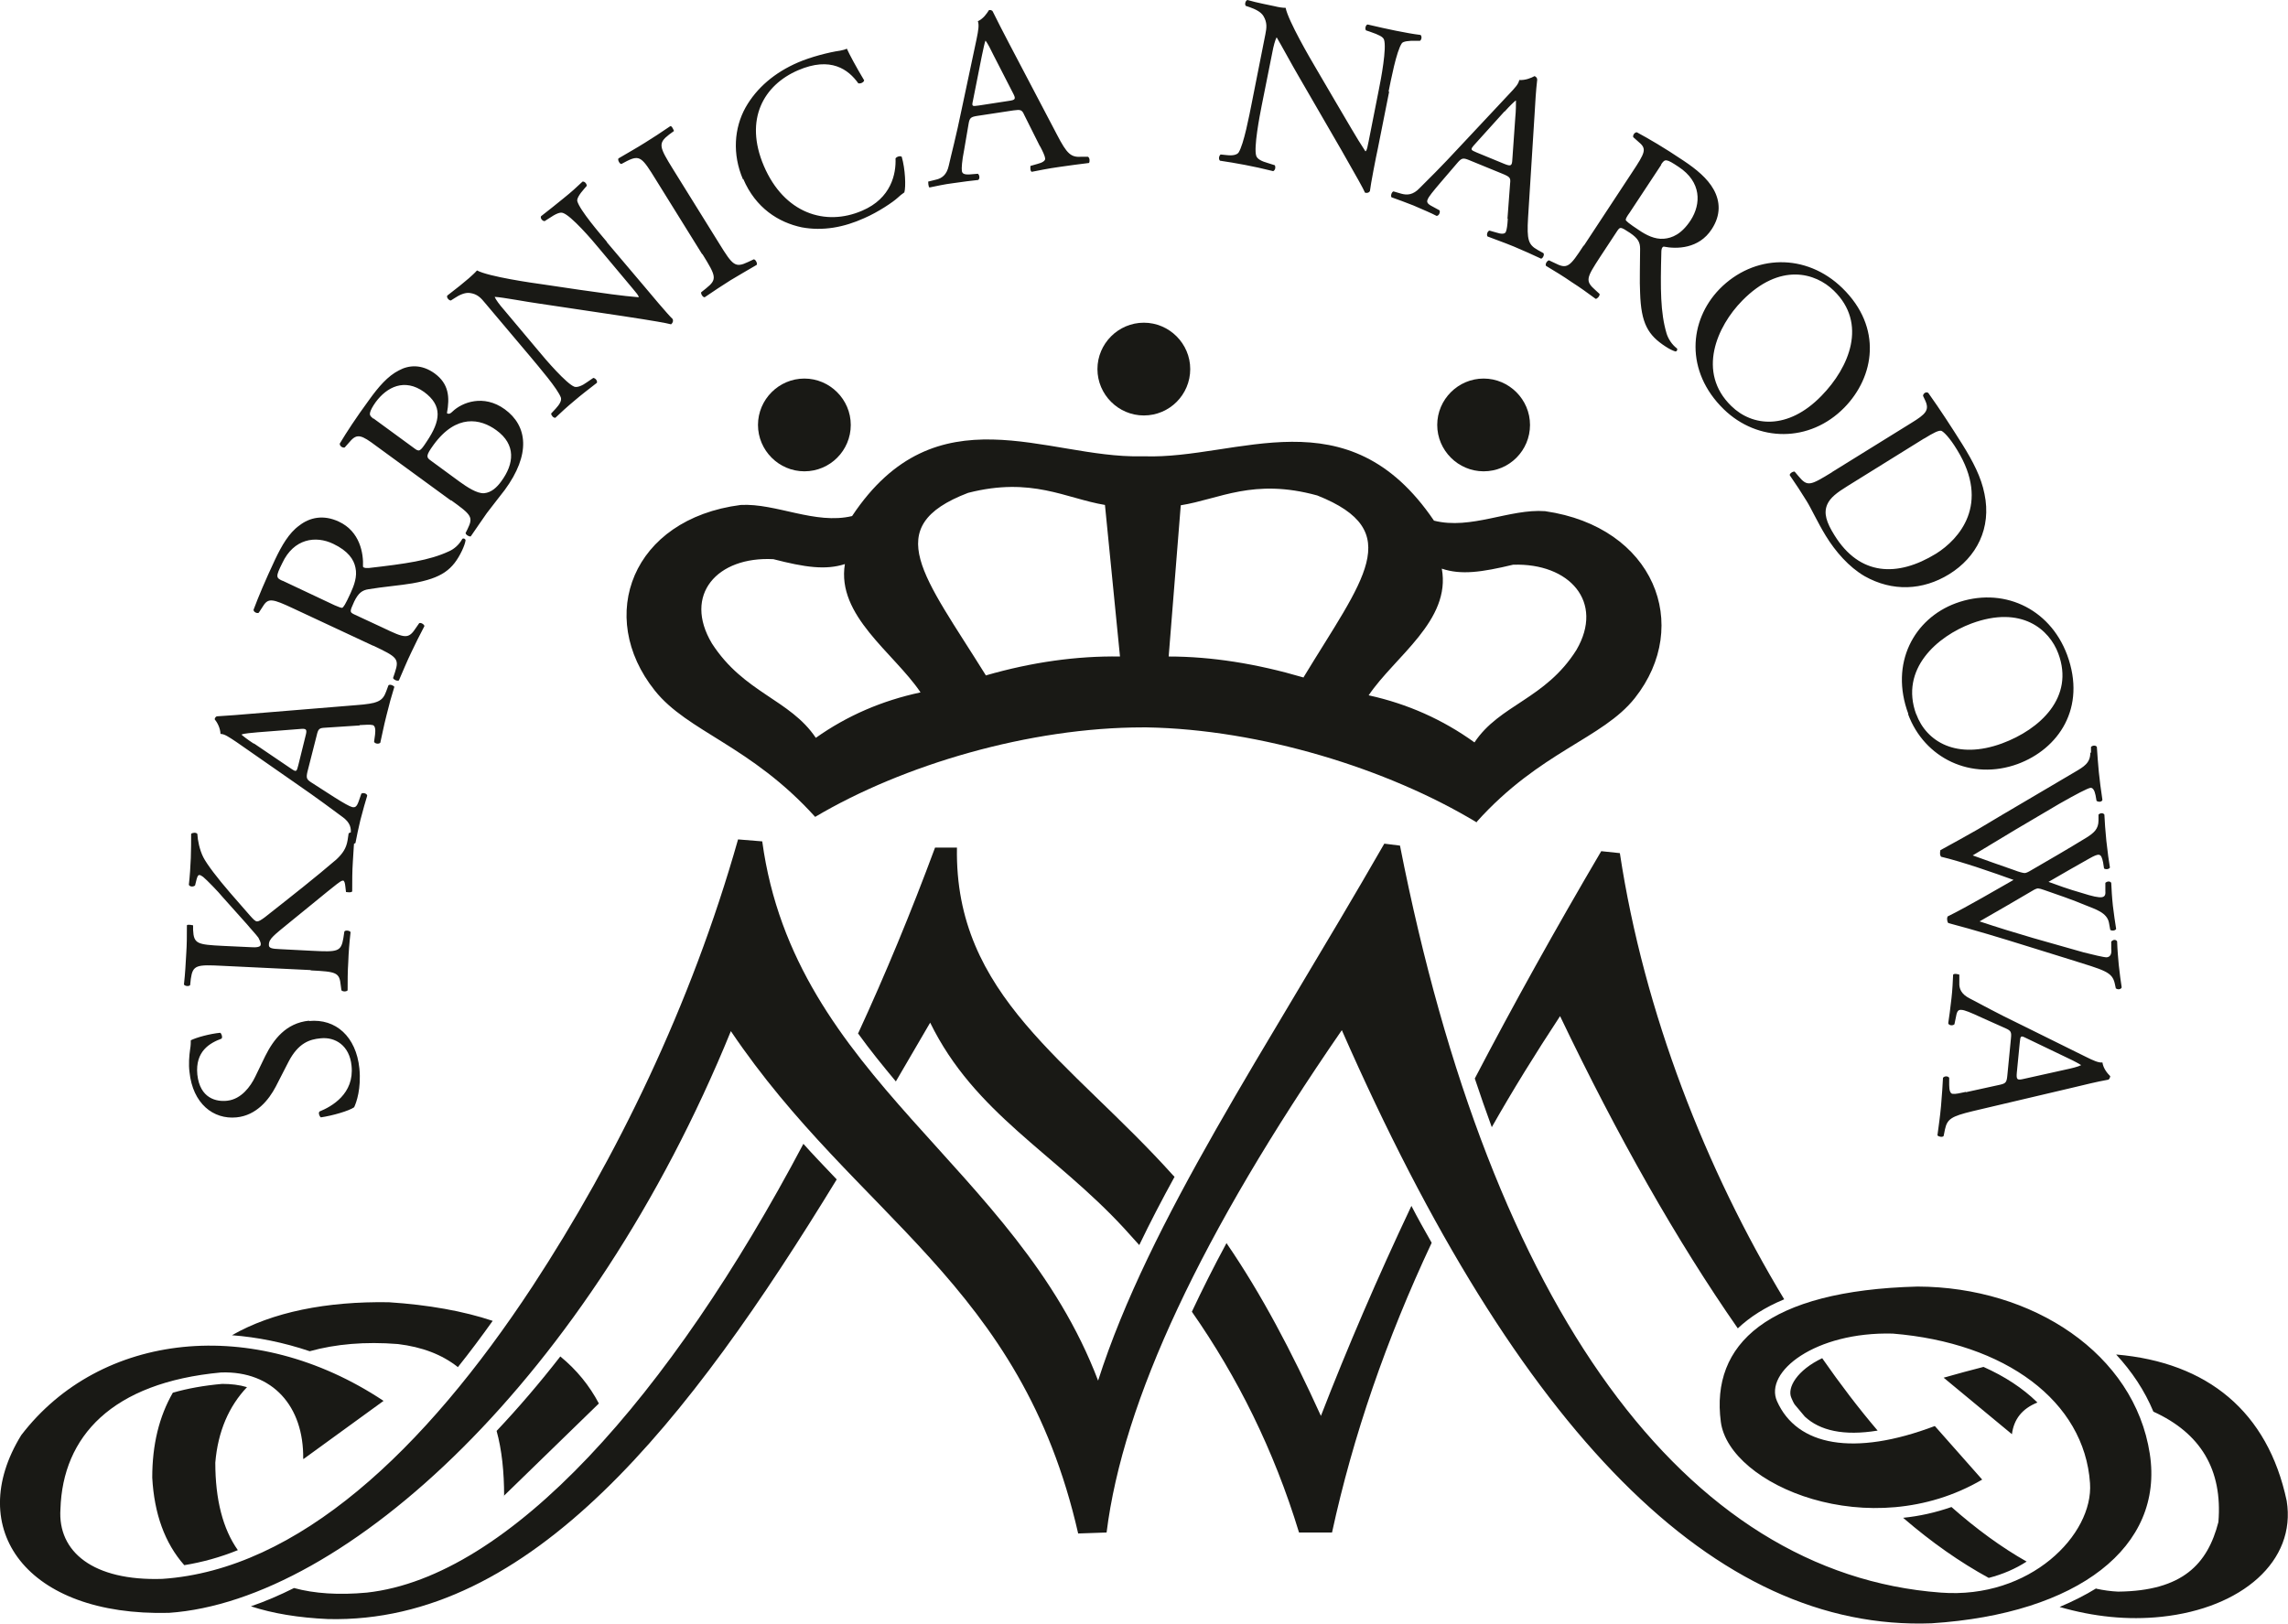
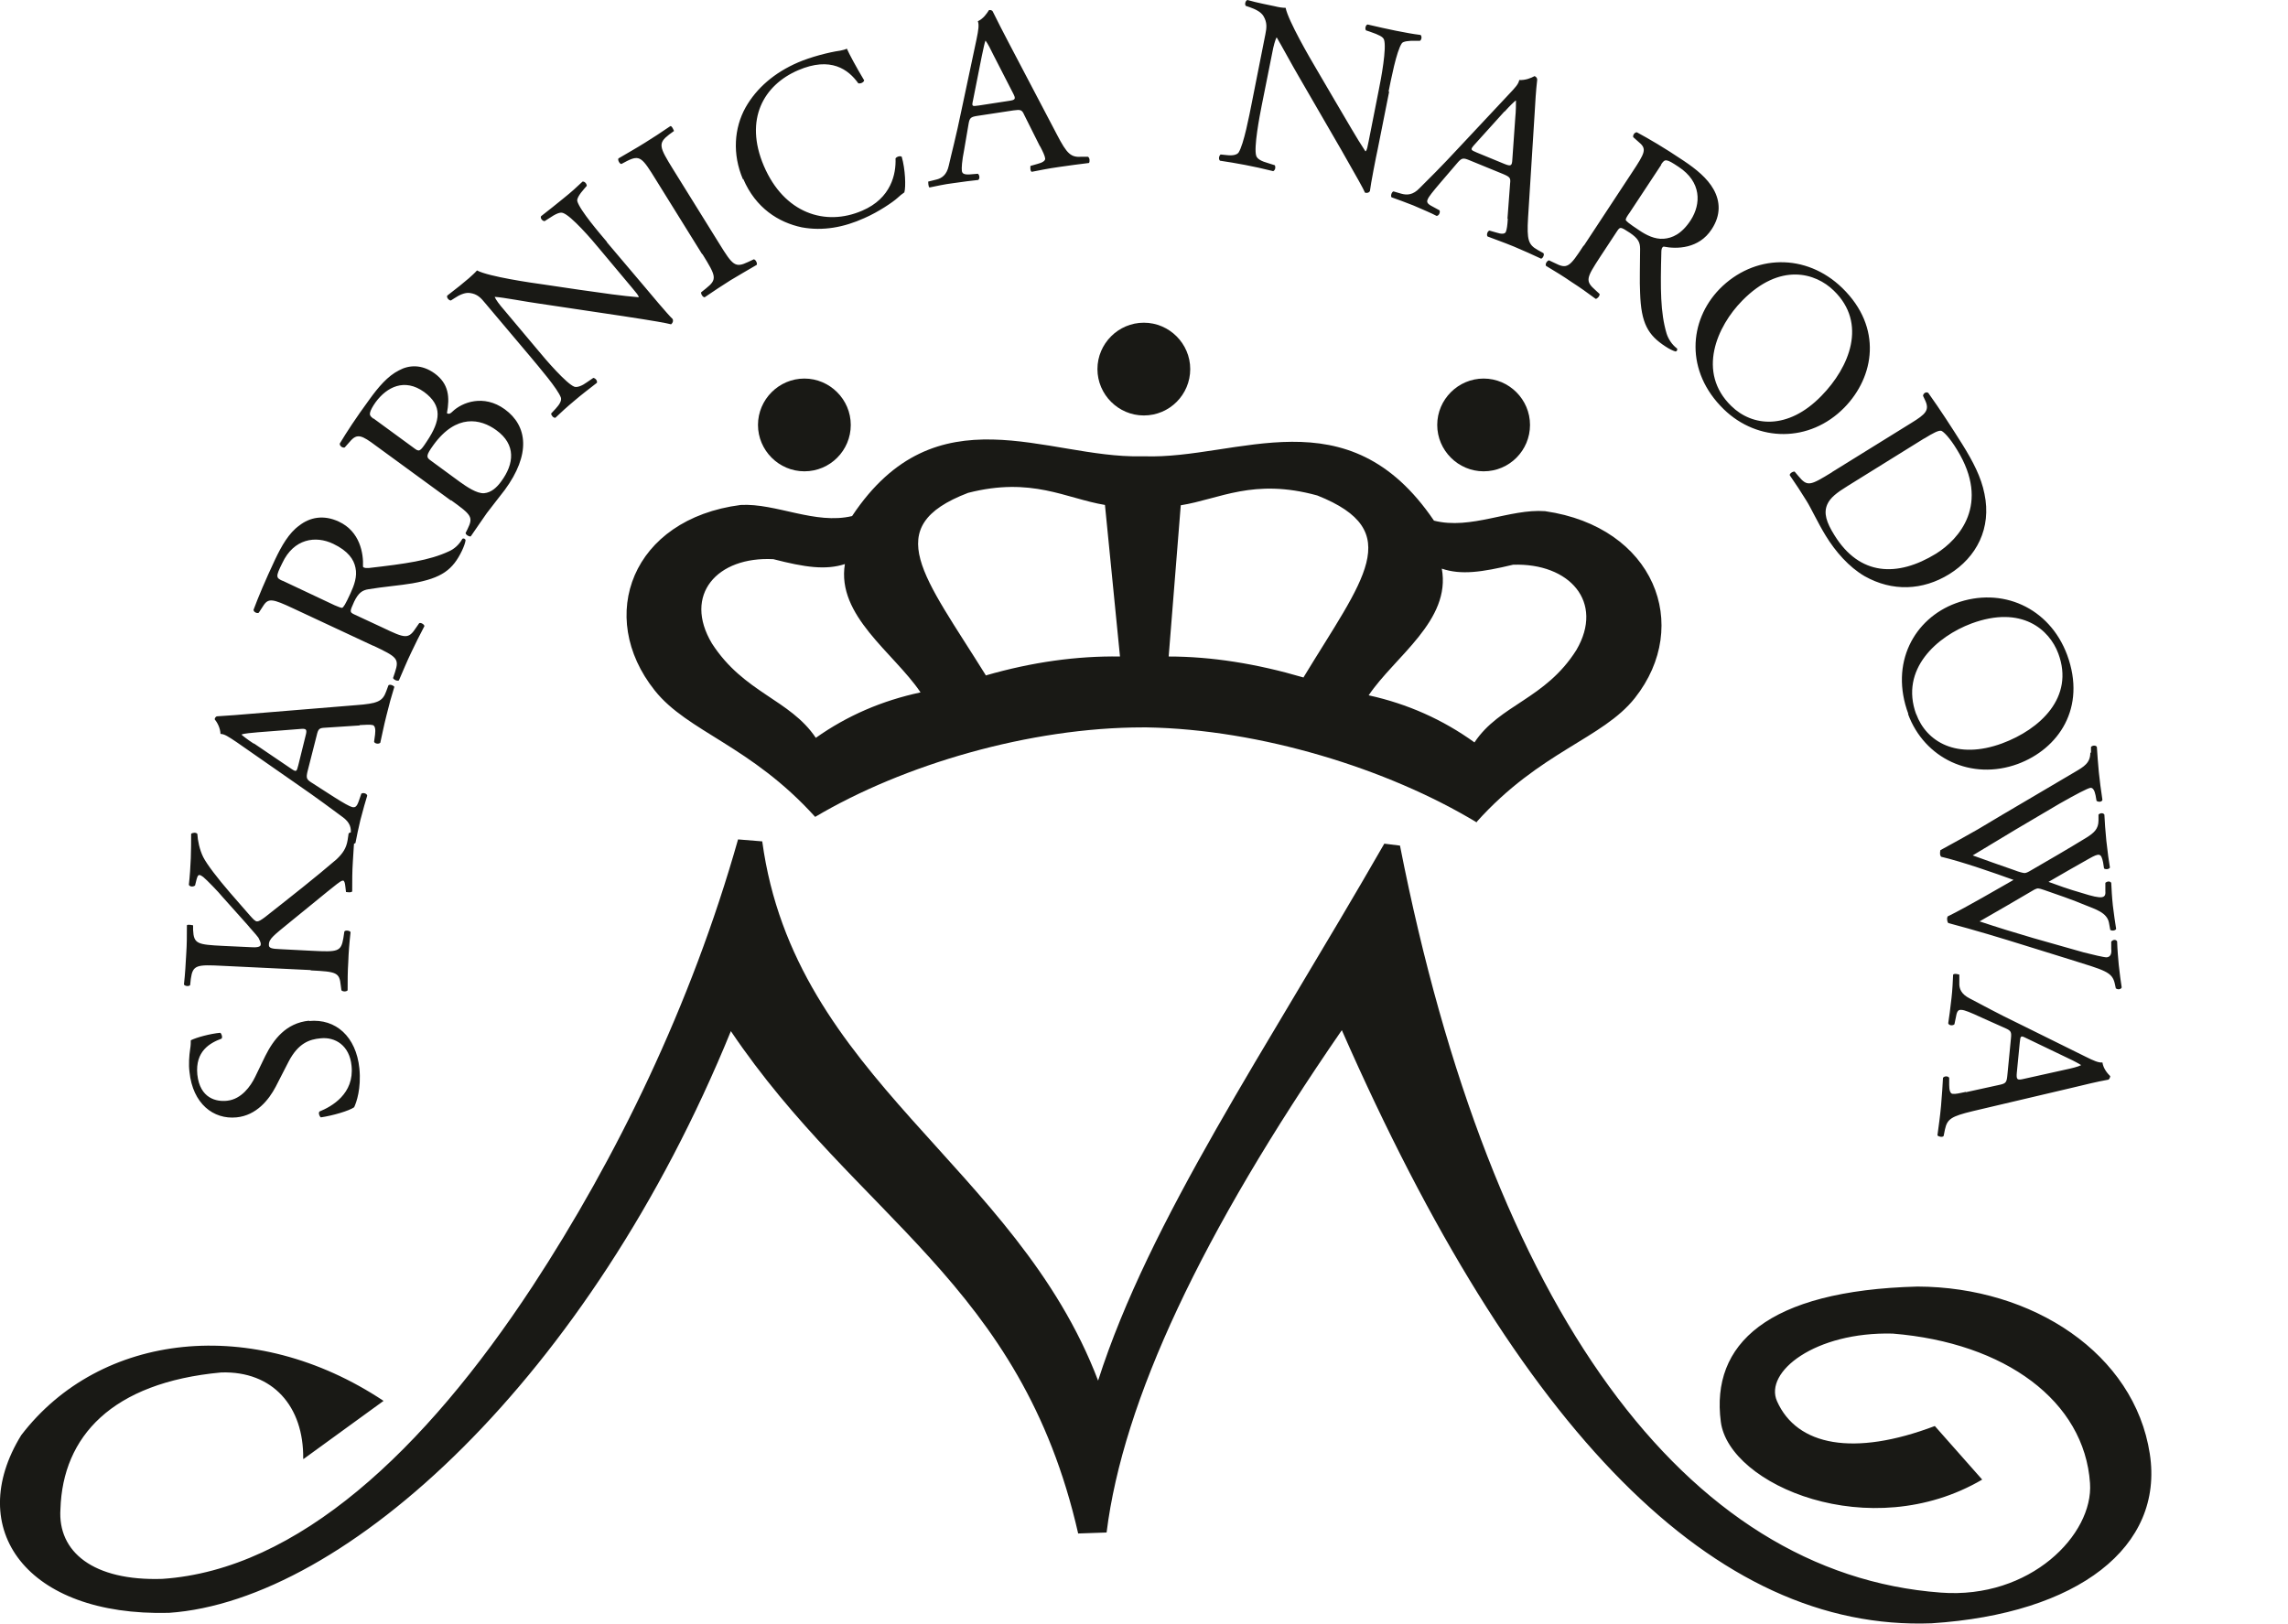
<svg xmlns="http://www.w3.org/2000/svg" id="a" viewBox="0 0 70.03 49.71">
  <defs>
    <style>.b{fill-rule:evenodd;}.b,.c{fill:#191915;}</style>
  </defs>
  <path class="c" d="M63.28,32.39c.22,.1,.39,.2,.42,.22h0c-.09,.05-.3,.1-.49,.14l-1.26,.28c-.21,.05-.24,.03-.22-.19l.09-.92c.02-.21,.03-.22,.19-.14l1.25,.6Zm-3.11,1.04c-.18,.04-.32,.07-.4,.06-.08,0-.11-.12-.11-.27v-.22c-.03-.06-.15-.06-.19,0-.01,.22-.03,.5-.06,.86-.03,.33-.07,.6-.11,.9,.03,.04,.15,.07,.19,.02l.04-.2c.07-.32,.19-.4,.85-.56l3.1-.73c.34-.08,.69-.17,1.03-.23,.05,0,.07-.06,.08-.11-.09-.09-.21-.23-.24-.42-.12,.01-.26-.05-.52-.18l-1.94-.96c-.81-.39-1.27-.65-1.6-.82-.26-.13-.33-.3-.32-.48v-.25s-.15-.05-.19,0c-.01,.2-.02,.47-.05,.72-.04,.35-.07,.58-.1,.77,.02,.07,.14,.08,.19,.03l.05-.24c.03-.18,.08-.21,.17-.2,.08,0,.28,.08,.6,.23l.76,.34c.15,.07,.17,.11,.15,.3l-.11,1.13c-.02,.22-.05,.25-.22,.29l-1.05,.23Zm3.81-10.39c0,.32-.19,.43-.48,.6-.99,.59-1.98,1.16-2.96,1.75-.21,.12-.85,.48-1.15,.64-.01,.04-.01,.08-.01,.11,0,.04,.02,.07,.03,.09,.64,.15,1.64,.5,2.22,.71-.5,.28-1.39,.81-2.02,1.12-.01,.03-.02,.07-.01,.11,0,.04,.02,.07,.03,.09,.83,.22,1.59,.45,2.39,.7l1.32,.41c1.08,.34,1.31,.38,1.39,.75l.03,.14c.07,.05,.16,.03,.18-.03-.03-.19-.06-.41-.09-.69-.02-.23-.04-.43-.05-.72-.04-.06-.12-.06-.18,.01v.22c.02,.16-.03,.25-.14,.26-.09,0-.42-.08-.7-.15-.14-.04-1.17-.33-1.55-.44-.55-.16-1.1-.33-1.64-.51,.54-.31,1.08-.62,1.62-.94,.08-.05,.14-.07,.17-.07,.03,0,.11,.02,.19,.05,.27,.09,.95,.33,1.25,.46,.32,.13,.67,.23,.73,.54l.04,.22c.06,.04,.16,.02,.18-.03-.03-.17-.07-.47-.1-.71-.03-.28-.04-.5-.05-.7-.03-.05-.11-.06-.18,0v.23c.02,.24-.06,.29-.72,.08-.42-.12-.72-.23-1.02-.34,.44-.26,.89-.51,1.24-.71,.32-.18,.37-.17,.43,.11l.03,.19c.06,.04,.16,.02,.18-.03-.03-.17-.07-.45-.11-.82-.03-.3-.05-.58-.06-.8-.04-.06-.13-.05-.18,0v.18c0,.26-.14,.38-.36,.52-.57,.35-1.14,.68-1.71,1.01-.08,.05-.15,.08-.19,.08-.04,0-.17-.03-.32-.09-.44-.15-.88-.31-1.27-.45,.87-.53,1.76-1.06,2.65-1.58,.51-.29,.87-.48,.96-.49,.07,0,.12,.08,.15,.23l.03,.17c.06,.04,.16,.04,.18-.03-.04-.26-.09-.64-.11-.85-.02-.23-.05-.57-.06-.77-.03-.06-.14-.05-.18,0v.18Zm-5.33-1.17c-.51-1.39,.65-2.39,1.69-2.78,1.54-.57,2.39,.19,2.66,.92,.5,1.34-.56,2.32-1.72,2.75-1.39,.51-2.32-.05-2.63-.9h0Zm-.25-.01c.5,1.36,1.94,2.05,3.36,1.53,1.24-.46,2.11-1.71,1.51-3.34-.54-1.45-2-2.1-3.41-1.58-1.27,.47-2.03,1.83-1.45,3.39h0Zm.49-8.43c.29-.18,.45-.26,.53-.24,.07,.03,.25,.2,.48,.58,1.03,1.67,.06,2.74-.64,3.18-1.19,.73-2.34,.68-3.11-.56-.25-.4-.34-.68-.22-.95,.09-.2,.28-.35,.62-.56l2.35-1.46Zm-2.82,1.03c-.67,.41-.75,.45-1.03,.11l-.11-.13c-.06-.01-.16,.06-.15,.11,.2,.29,.35,.52,.51,.78,.14,.22,.34,.66,.59,1.07,.3,.49,.71,.96,1.19,1.24,.85,.48,1.78,.44,2.59-.06,.84-.52,1.3-1.41,1.08-2.46-.1-.51-.35-.99-.68-1.52-.34-.54-.67-1.05-1.04-1.57-.07-.05-.16,.02-.16,.09l.07,.15c.13,.29,.01,.41-.43,.68l-2.42,1.5Zm-3.08-2.03c-1.06-1.03-.44-2.44,.34-3.23,1.15-1.17,2.24-.85,2.8-.3,1.03,1,.48,2.34-.38,3.22-1.03,1.06-2.12,.94-2.76,.31h0Zm-.23,.1c1.04,1.01,2.63,1.03,3.69-.05,.92-.94,1.18-2.45-.06-3.66-1.11-1.08-2.71-1.04-3.76,.03-.94,.97-1.06,2.52,.13,3.68h0Zm-1.92-7.49c.12-.18,.15-.19,.54,.07,.7,.46,.69,1.13,.37,1.63-.28,.43-.57,.55-.83,.57-.27,.02-.53-.11-.75-.26-.32-.21-.41-.29-.41-.32,0-.04,.04-.11,.12-.22l.97-1.47Zm-2.37,2.48c-.43,.66-.5,.73-.89,.53l-.17-.08c-.07,.02-.12,.12-.09,.17,.3,.18,.53,.32,.79,.5,.25,.16,.46,.31,.73,.51,.05,0,.13-.09,.12-.15l-.12-.11c-.33-.29-.29-.37,.14-1.03l.52-.79c.09-.13,.1-.13,.39,.06,.25,.17,.31,.29,.31,.49,0,.41-.02,1.01,0,1.35,.03,.93,.24,1.29,.78,1.64,.12,.08,.23,.13,.3,.15,.05,0,.07-.06,.05-.09-.16-.12-.27-.3-.32-.46-.19-.64-.19-1.36-.16-2.49,0-.07,.01-.15,.07-.17,.4,.08,1.08,.07,1.47-.53,.29-.44,.26-.86,.06-1.22-.19-.34-.53-.62-.92-.88-.61-.41-1.06-.67-1.43-.87-.07,0-.13,.09-.11,.15l.18,.16c.24,.2,.18,.32-.21,.91l-1.48,2.25Zm-2.42-4.1c.16-.18,.3-.31,.34-.34h.01c0,.11,0,.32-.02,.51l-.09,1.28c-.01,.21-.04,.23-.24,.15l-.85-.35c-.19-.08-.2-.09-.08-.23l.93-1.03Zm.1,3.28c-.01,.19-.03,.33-.06,.4-.03,.07-.14,.07-.29,.02l-.21-.06c-.06,.01-.1,.13-.06,.18,.2,.08,.47,.17,.81,.31,.31,.13,.55,.24,.83,.37,.05-.01,.11-.12,.07-.17l-.18-.1c-.28-.16-.33-.3-.29-.98l.2-3.18c.02-.35,.04-.71,.08-1.05,0-.06-.04-.09-.08-.11-.11,.06-.28,.13-.47,.12-.02,.12-.12,.23-.32,.44l-1.48,1.58c-.61,.66-.99,1.03-1.25,1.29-.2,.21-.38,.22-.56,.17l-.24-.07c-.06,.02-.09,.14-.06,.18,.19,.07,.45,.16,.67,.25,.32,.14,.54,.23,.71,.32,.07,0,.12-.11,.09-.17l-.22-.12c-.16-.08-.18-.14-.14-.22,.03-.08,.16-.24,.39-.51l.54-.63c.11-.12,.16-.13,.33-.06l1.05,.43c.21,.09,.23,.12,.21,.29l-.08,1.07Zm-3.65-3.89c.07-.34,.24-1.25,.41-1.49,.04-.05,.2-.08,.44-.07h.11c.05-.03,.07-.13,.02-.18-.25-.03-.45-.07-.76-.13-.28-.06-.53-.11-.86-.19-.06,.01-.09,.13-.05,.18l.12,.04c.29,.1,.4,.16,.43,.24,.09,.25-.09,1.21-.16,1.55l-.31,1.57c-.03,.15-.05,.27-.09,.3h-.01c-.28-.42-.55-.91-.95-1.58l-.55-.94c-.19-.32-.86-1.47-.94-1.87-.1,0-.22-.02-.34-.05-.13-.03-.52-.1-.83-.19-.06,.02-.09,.13-.05,.18l.12,.04c.17,.06,.34,.14,.42,.27,.12,.2,.1,.36,.06,.56l-.42,2.12c-.07,.35-.24,1.25-.4,1.5-.05,.07-.18,.1-.35,.08l-.2-.02c-.05,.04-.07,.14-.02,.19,.26,.04,.46,.07,.77,.13,.27,.05,.53,.11,.86,.19,.06-.03,.08-.11,.05-.18l-.22-.07c-.18-.05-.32-.12-.35-.22-.08-.25,.1-1.2,.17-1.55l.32-1.6c.04-.22,.09-.39,.13-.47h.01c.12,.2,.5,.9,.66,1.17l1.32,2.28c.49,.86,.66,1.16,.72,1.3,.08,.02,.13-.01,.15-.05,.02-.19,.19-1.07,.24-1.29l.35-1.76Zm-12.45-1.09c.05-.24,.09-.42,.11-.47h.01c.06,.08,.16,.27,.24,.44l.59,1.15c.1,.19,.09,.22-.13,.25l-.91,.14c-.21,.03-.22,.03-.18-.15l.27-1.36Zm1.78,2.75c.09,.17,.15,.3,.16,.38,.01,.07-.08,.13-.24,.17l-.21,.06s-.02,.16,.04,.18c.21-.04,.49-.1,.85-.15,.33-.05,.59-.08,.9-.12,.03-.03,.03-.16-.03-.19h-.2c-.32,.02-.44-.08-.75-.68l-1.48-2.82c-.16-.31-.33-.63-.48-.94-.02-.05-.08-.06-.12-.05-.07,.11-.17,.26-.34,.34,.04,.11,.02,.26-.04,.55l-.45,2.12c-.18,.88-.32,1.39-.4,1.75-.06,.28-.21,.39-.39,.43l-.24,.06s0,.16,.04,.18c.2-.04,.46-.1,.71-.13,.35-.05,.58-.08,.78-.1,.06-.04,.04-.16-.01-.19l-.25,.02c-.18,.01-.23-.03-.24-.11-.01-.08,0-.29,.07-.64l.14-.82c.03-.16,.07-.19,.25-.22l1.12-.17c.22-.03,.26-.02,.33,.14l.48,.96Zm-9.08,1.01c.38,.89,1.08,1.33,1.79,1.48,.65,.12,1.29,0,1.91-.28,.44-.19,.89-.5,1.02-.62,.06-.06,.14-.12,.21-.17,.05-.17,.03-.71-.08-1.09-.05-.04-.16,0-.19,.05,.02,.47-.13,1.22-1.02,1.6-1.13,.49-2.39,.08-3.01-1.37-.61-1.43,0-2.48,1.05-2.93,1-.43,1.54-.02,1.84,.4,.07,.02,.17-.03,.18-.09-.24-.4-.46-.81-.53-.97-.06,.03-.11,.04-.2,.06-.36,.05-.92,.2-1.29,.36-.72,.31-1.27,.78-1.61,1.38-.35,.63-.41,1.43-.08,2.2h0Zm-1.25,2.3c.42,.68,.46,.77,.11,1.05l-.15,.12c-.01,.06,.06,.16,.11,.15,.31-.21,.52-.35,.79-.52,.26-.16,.48-.28,.8-.47,.03-.04-.03-.17-.09-.17l-.17,.08c-.4,.19-.47,.11-.89-.57l-1.41-2.27c-.42-.68-.47-.79-.12-1.06l.15-.11s-.06-.16-.11-.15c-.31,.21-.52,.35-.78,.51-.27,.17-.49,.29-.81,.48-.03,.04,.03,.17,.09,.17l.17-.09c.4-.2,.47-.1,.89,.58l1.41,2.27Zm-2.92-.37c-.22-.26-.83-.97-.91-1.25-.02-.07,.06-.21,.22-.39l.07-.08c0-.06-.06-.14-.13-.13-.18,.17-.33,.31-.58,.51-.22,.18-.42,.34-.69,.55-.03,.06,.04,.15,.11,.15l.11-.07c.25-.17,.37-.21,.45-.18,.25,.08,.89,.82,1.11,1.09l1.03,1.23c.1,.12,.18,.21,.18,.26h-.01c-.5-.04-1.05-.12-1.82-.23l-1.08-.16c-.37-.05-1.68-.24-2.04-.43-.06,.07-.16,.16-.25,.24-.1,.09-.41,.34-.66,.53-.03,.06,.05,.15,.11,.15l.11-.07c.15-.1,.32-.18,.47-.16,.23,.03,.34,.15,.47,.31l1.4,1.66c.23,.28,.83,.97,.92,1.24,.02,.09-.04,.2-.16,.33l-.14,.15c0,.06,.07,.14,.13,.13,.19-.18,.34-.32,.58-.52,.21-.18,.42-.34,.69-.55,.02-.06-.04-.14-.11-.15l-.19,.13c-.15,.11-.3,.17-.39,.14-.24-.09-.88-.83-1.1-1.1l-1.05-1.25c-.15-.17-.25-.31-.29-.4h.01c.23,.01,1.01,.16,1.32,.2l2.61,.39c.98,.15,1.31,.21,1.46,.25,.06-.05,.07-.11,.05-.16-.14-.13-.72-.82-.86-.99l-1.16-1.37Zm-7.15,5.41c-.11-.08-.12-.13-.1-.2,.02-.07,.07-.17,.17-.31,.34-.46,.88-.74,1.48-.31,.57,.42,.51,.88,.08,1.52-.21,.32-.23,.32-.4,.19l-1.23-.9Zm1.74,1.27c-.12-.09-.14-.14,.1-.47,.7-.96,1.44-.8,1.92-.45,.61,.44,.55,1.03,.15,1.57-.13,.18-.3,.34-.52,.36-.22,.02-.54-.2-.75-.35l-.9-.66Zm.63,1.22c.64,.46,.69,.52,.51,.89l-.06,.12c.01,.06,.12,.12,.16,.1,.16-.23,.3-.44,.49-.71,.19-.25,.42-.54,.55-.71,.8-1.09,.7-1.96,0-2.47-.65-.47-1.31-.21-1.6,.07-.06,.06-.11,.09-.17,.05,.09-.49,.06-.9-.38-1.22-.39-.28-.78-.26-1.09-.09-.34,.17-.63,.51-.91,.9-.41,.56-.69,.99-.9,1.34-.01,.07,.08,.14,.15,.12l.16-.18c.22-.26,.36-.2,.8,.13l2.3,1.68Zm-5.16,2.47c-.19-.09-.21-.12,0-.54,.35-.75,1.02-.85,1.56-.59,.46,.22,.63,.48,.68,.73,.06,.27-.04,.54-.15,.78-.16,.35-.22,.44-.26,.45-.04,0-.11-.03-.23-.08l-1.59-.75Zm2.79,1.99c.71,.34,.8,.39,.66,.81l-.06,.18c.03,.06,.14,.1,.18,.07,.14-.32,.24-.57,.38-.86,.13-.27,.24-.5,.4-.8,0-.05-.11-.12-.16-.09l-.09,.13c-.24,.37-.33,.34-1.04,0l-.86-.4c-.14-.07-.14-.08,0-.39,.13-.27,.25-.35,.44-.38,.41-.07,1-.12,1.34-.18,.91-.16,1.24-.42,1.52-1,.06-.13,.1-.24,.11-.32-.01-.05-.07-.07-.1-.04-.1,.18-.25,.31-.41,.38-.6,.28-1.32,.38-2.45,.51-.07,0-.15,.01-.18-.04,.02-.4-.09-1.08-.74-1.38-.47-.22-.89-.13-1.21,.12-.32,.23-.54,.62-.74,1.04-.31,.66-.51,1.14-.66,1.54,0,.07,.11,.12,.16,.09l.13-.2c.16-.26,.29-.23,.93,.07l2.44,1.14Zm-3.66,3c-.2-.13-.35-.25-.38-.28h0c.1-.04,.31-.05,.5-.07l1.28-.1c.21-.02,.24,0,.18,.22l-.22,.89c-.05,.2-.06,.21-.21,.11l-1.15-.78Zm3.23-.57c.19-.01,.33-.02,.41,0,.07,.02,.09,.13,.07,.29l-.03,.22c.02,.06,.14,.08,.19,.03,.05-.21,.1-.49,.19-.84,.08-.33,.15-.58,.24-.87-.02-.04-.13-.09-.18-.05l-.07,.19c-.11,.3-.25,.37-.93,.42l-3.17,.26c-.35,.03-.71,.06-1.06,.08-.06,0-.08,.05-.09,.09,.08,.1,.17,.26,.18,.45,.12,0,.25,.09,.49,.25l1.78,1.24c.74,.51,1.16,.83,1.46,1.05,.24,.17,.28,.35,.25,.53l-.04,.24c.03,.05,.15,.07,.19,.03,.04-.2,.09-.46,.15-.7,.09-.34,.15-.56,.21-.75-.01-.07-.13-.1-.18-.06l-.08,.23c-.06,.17-.11,.2-.2,.18-.08-.02-.26-.12-.56-.31l-.7-.45c-.14-.09-.15-.14-.11-.32l.28-1.1c.05-.22,.08-.24,.26-.25l1.07-.07Zm-1.49,7.51c.79,.04,.88,.06,.92,.46l.02,.15c.05,.05,.16,.04,.19,0,0-.31,0-.56,.02-.87,.01-.29,.03-.55,.07-.91-.02-.05-.16-.07-.19-.02l-.03,.2c-.07,.42-.17,.43-.96,.39l-.97-.05c-.26-.01-.36-.03-.35-.14,0-.18,.16-.29,.66-.7l.7-.57c.33-.27,.55-.45,.73-.59,.07-.05,.13-.1,.18-.1,.04,0,.06,.08,.07,.18l.02,.17s.17,.03,.19-.02c0-.34,0-.61,.02-.91,.02-.35,.04-.64,.06-.84-.02-.05-.15-.08-.19-.02l-.03,.2c-.04,.25-.15,.41-.34,.59-.64,.55-1.34,1.1-2.19,1.77-.12,.09-.19,.13-.24,.13-.06,0-.12-.07-.22-.18l-.61-.7c-.38-.44-.71-.87-.82-1.09-.11-.22-.17-.51-.18-.71-.04-.05-.15-.04-.19,0,0,.23,0,.48-.01,.74-.01,.26-.03,.56-.06,.82,.03,.06,.13,.07,.19,.02l.05-.2c.03-.1,.05-.12,.08-.12,.03,0,.07,.02,.12,.06,.1,.08,.47,.46,.59,.61l.76,.85c.07,.09,.26,.29,.34,.4,.03,.06,.08,.15,.07,.21,0,.08-.15,.09-.29,.08l-.86-.04c-.79-.04-.9-.06-.92-.49v-.14s-.17-.04-.19,0c0,.32,0,.58-.02,.87-.02,.34-.03,.58-.07,.94,.02,.05,.15,.07,.19,.02l.02-.19c.06-.43,.18-.44,.97-.4l2.7,.13Zm-.05,1.54c-.71,.07-1.09,.58-1.34,1.08l-.31,.64c-.14,.29-.42,.68-.85,.73-.34,.04-.84-.07-.92-.8-.07-.72,.39-.97,.74-1.1,.04-.04,0-.16-.04-.18-.31,.03-.72,.14-.9,.23,0,.06,0,.16-.02,.27-.03,.2-.05,.47-.02,.7,.1,.97,.73,1.46,1.44,1.39,.61-.06,.99-.54,1.2-.94l.39-.76c.3-.58,.65-.69,.98-.72,.45-.05,.89,.22,.95,.84,.09,.86-.61,1.25-.98,1.4-.04,.04-.01,.14,.04,.18,.35-.05,.87-.2,1.02-.31,.07-.15,.22-.57,.16-1.19-.1-.97-.72-1.53-1.54-1.45h0Z" />
-   <path class="b" d="M62.36,42.94c-.47,.19-.72,.51-.78,.97l-2.09-1.73c.42-.12,.83-.23,1.22-.33,.65,.29,1.2,.65,1.64,1.08Zm1.8,5.7c.23,.05,.45,.08,.67,.09,1.98-.02,2.74-.85,3.07-2.13,.13-1.6-.54-2.72-1.99-3.38-.27-.65-.66-1.23-1.14-1.75,2.8,.24,4.64,1.75,5.22,4.48,.3,1.85-1.38,3.29-3.83,3.55-1.04,.11-2.08,0-3.12-.3,.4-.17,.78-.36,1.12-.57Zm-4.43-2.5c.77,.68,1.54,1.24,2.3,1.67-.34,.22-.73,.39-1.16,.5-.88-.48-1.75-1.09-2.62-1.84,.5-.05,.99-.16,1.48-.33Zm-3.96-4.56c.55,.79,1.12,1.54,1.7,2.22-1.04,.17-1.77,0-2.23-.43l-.31-.37c-.04-.06-.07-.13-.1-.2-.14-.31,.17-.85,.95-1.22Zm-10.63-8.56c1.18-2.26,2.47-4.58,3.87-6.96l.57,.06c.74,4.89,2.65,9.72,5.03,13.66-.58,.24-1.05,.54-1.42,.89-1.86-2.67-3.68-5.88-5.44-9.56-.75,1.14-1.45,2.27-2.09,3.4-.18-.49-.35-.98-.52-1.49Zm-7.6,5.04c1.07,1.56,1.99,3.31,2.89,5.29,.81-2.09,1.73-4.23,2.77-6.43,.2,.39,.41,.76,.62,1.13-1.39,2.96-2.41,5.92-3.05,8.87h-1.01c-.77-2.53-1.89-4.77-3.28-6.76,.32-.68,.67-1.38,1.06-2.1Zm-11.28-6.41c.84-1.82,1.63-3.73,2.36-5.7h.67c-.08,4.54,3.45,6.51,6.62,10.04l.04,.04c-.39,.71-.75,1.4-1.08,2.09-.15-.17-.31-.34-.46-.51-2.14-2.32-4.58-3.52-5.94-6.3-.35,.6-.7,1.2-1.05,1.8-.4-.48-.79-.96-1.15-1.46ZM9,48.62c.62,.17,1.37,.22,2.23,.14,4.36-.48,9.28-6.02,13.36-13.74,.15,.17,.31,.34,.46,.5,.19,.2,.37,.39,.56,.59-4.52,7.4-9.36,13.61-15.57,13.46-.9-.04-1.69-.17-2.36-.39,.44-.15,.88-.34,1.32-.56Zm-1.44-6.15c-.55,.58-.89,1.35-.97,2.31,0,1.13,.23,2.03,.69,2.68-.54,.22-1.09,.37-1.64,.46-.6-.68-.92-1.58-.98-2.68,0-1.01,.21-1.87,.63-2.6,.45-.13,.95-.22,1.51-.27,.27,0,.53,.03,.76,.1Zm6.46-.61c-.49-.39-1.1-.62-1.84-.71-1-.08-1.91,0-2.7,.22-.8-.27-1.6-.43-2.38-.49,1.24-.71,2.89-1.04,4.8-1.01,1.22,.08,2.28,.27,3.18,.57-.35,.49-.7,.96-1.06,1.41Zm1.41,3.95c0-.75-.07-1.42-.23-2,.67-.71,1.32-1.47,1.95-2.28,.5,.41,.89,.89,1.18,1.44l-2.91,2.83Z" />
  <path class="b" d="M9.29,44.67l2.45-1.78c-3.99-2.65-8.68-2.1-11.09,1.05-1.76,2.86,.15,5.55,4.52,5.44,5.39-.37,12.87-7.19,17.2-17.81,3.87,5.74,8.88,7.7,10.63,15.38l.87-.03c.5-4.03,2.91-9.16,7.2-15.38,5.42,12.35,11.43,18.41,18.05,18.16,4.49-.29,7.12-2.34,6.68-5.19-.47-3.06-3.58-5.11-7.11-5.12-4.61,.12-6.33,1.77-6.02,4.14,.25,1.94,4.57,3.78,8,1.77l-1.45-1.64c-2.48,.94-4.22,.61-4.83-.76-.4-.9,1.17-2.13,3.54-2.07,3.45,.28,5.87,2.07,6.04,4.58,.11,1.57-1.83,3.56-4.57,3.35-7.8-.58-13.75-8.63-16.55-22.87l-.48-.06c-3.64,6.34-7.19,11.53-8.76,16.44-2.51-6.6-9.29-9.24-10.28-16.51l-.74-.06c-1.44,5.09-3.73,9.77-6.29,13.68-3.31,5.04-7.19,8.68-11.33,8.96-2.12,.07-3.21-.83-3.12-2.14,.07-2.21,1.56-3.87,4.92-4.18,1.58-.05,2.53,1.04,2.51,2.64Z" />
  <path class="c" d="M28.17,21.19c-.82-1.21-2.57-2.34-2.31-3.92-.59,.19-1.22,.1-2.19-.15-1.72-.09-2.77,1.09-1.88,2.58,.98,1.52,2.39,1.71,3.18,2.89,.96-.68,2.03-1.14,3.2-1.39Zm2-.51c1.42-.41,2.79-.6,4.11-.58l-.46-4.64c-1.2-.2-2.24-.87-4.19-.37-2.72,1.04-1.35,2.54,.54,5.58Zm11.73,.61c1.18,.26,2.26,.74,3.23,1.44,.77-1.16,2.17-1.32,3.12-2.83,.86-1.47-.21-2.67-1.94-2.61-.96,.23-1.59,.32-2.18,.12,.29,1.59-1.44,2.69-2.24,3.88Zm-2.01-.54c1.83-3.02,3.17-4.49,.43-5.58-1.96-.54-2.99,.11-4.18,.3l-.37,4.63c1.31,0,2.69,.22,4.12,.64Zm5.31,4.43c-2.73-1.65-6.63-2.85-10.1-2.91h-.11c-3.47,0-7.34,1.14-10.04,2.74-1.98-2.19-3.9-2.6-4.91-3.87-1.81-2.27-.7-5.25,2.63-5.68,1.08-.06,2.28,.61,3.41,.34,2.57-3.87,5.96-1.77,8.83-1.83h.11c2.87,.1,6.22-1.94,8.87,1.97,1.13,.29,2.32-.37,3.4-.29,3.34,.48,4.51,3.49,2.75,5.72-.99,1.25-2.9,1.63-4.84,3.79Z" />
  <path class="c" d="M45.41,14.43c.79,0,1.42-.64,1.42-1.42s-.64-1.42-1.42-1.42-1.42,.64-1.42,1.42,.64,1.42,1.42,1.42h0Z" />
  <path class="c" d="M24.62,14.43c.79,0,1.42-.64,1.42-1.42s-.64-1.42-1.42-1.42-1.42,.64-1.42,1.42,.64,1.42,1.42,1.42h0Z" />
  <path class="c" d="M35.01,12.72c.79,0,1.42-.64,1.42-1.42s-.64-1.42-1.42-1.42-1.42,.64-1.42,1.42,.64,1.42,1.42,1.42h0Z" />
</svg>